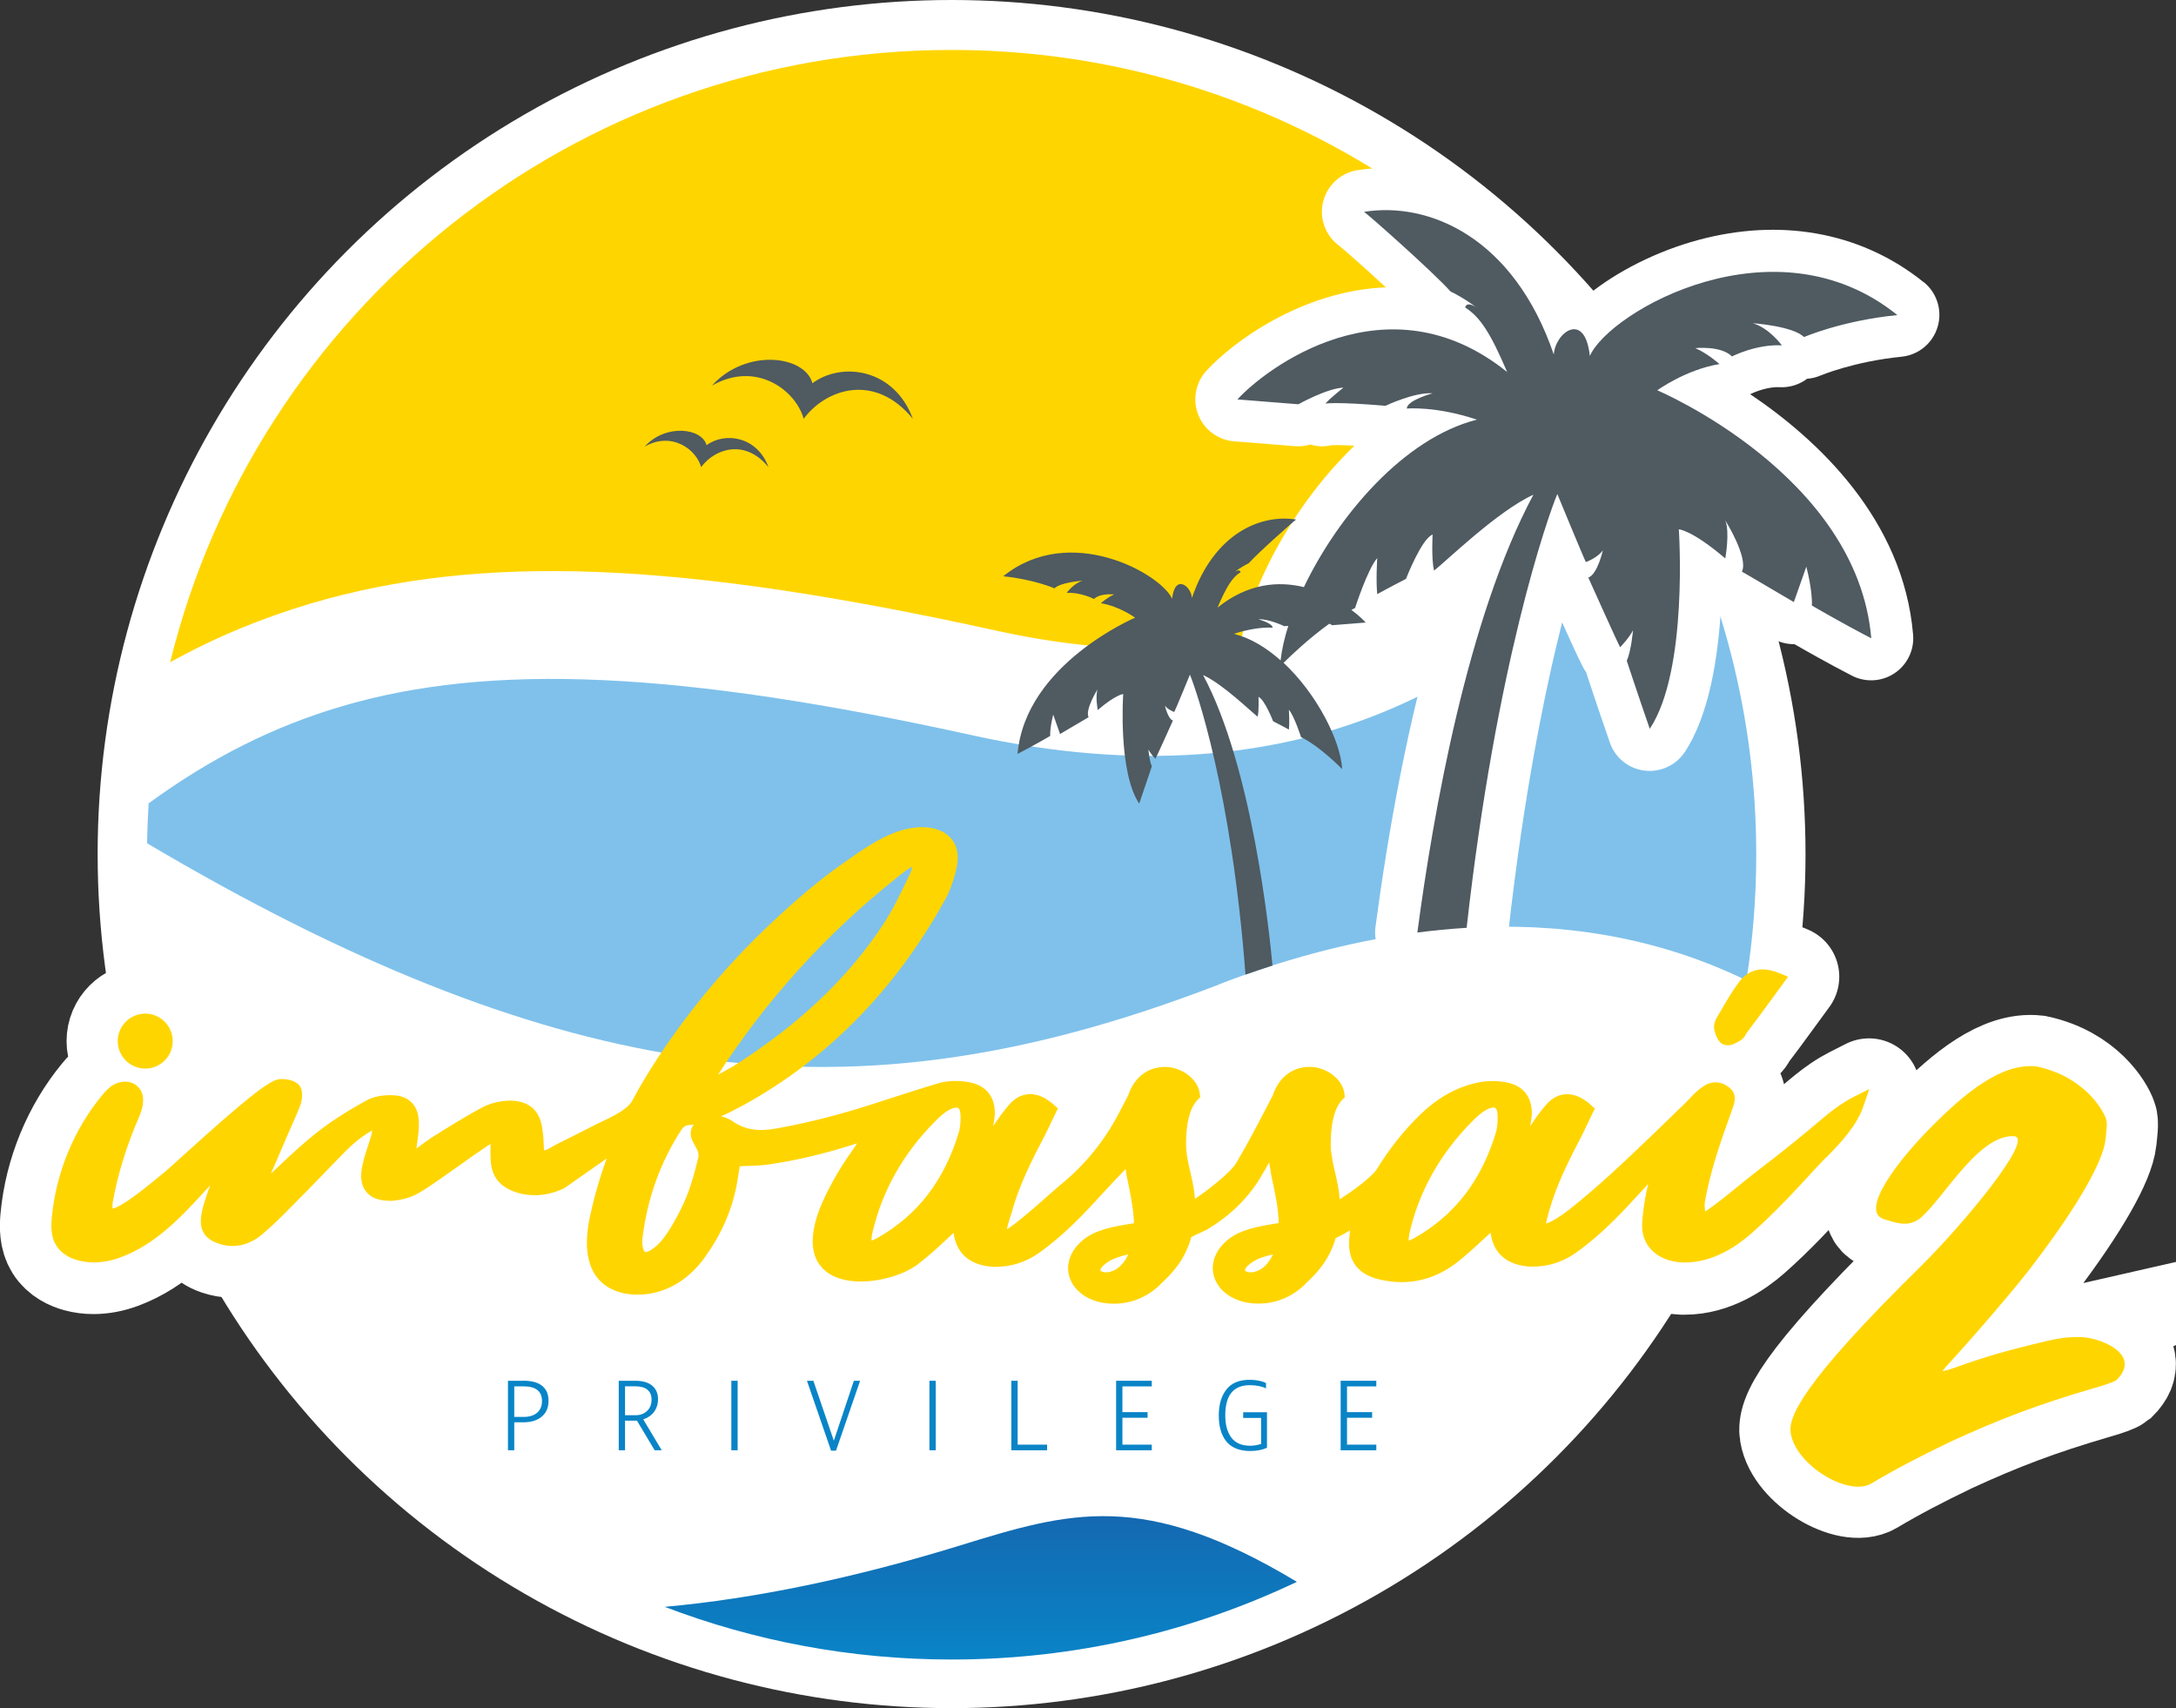
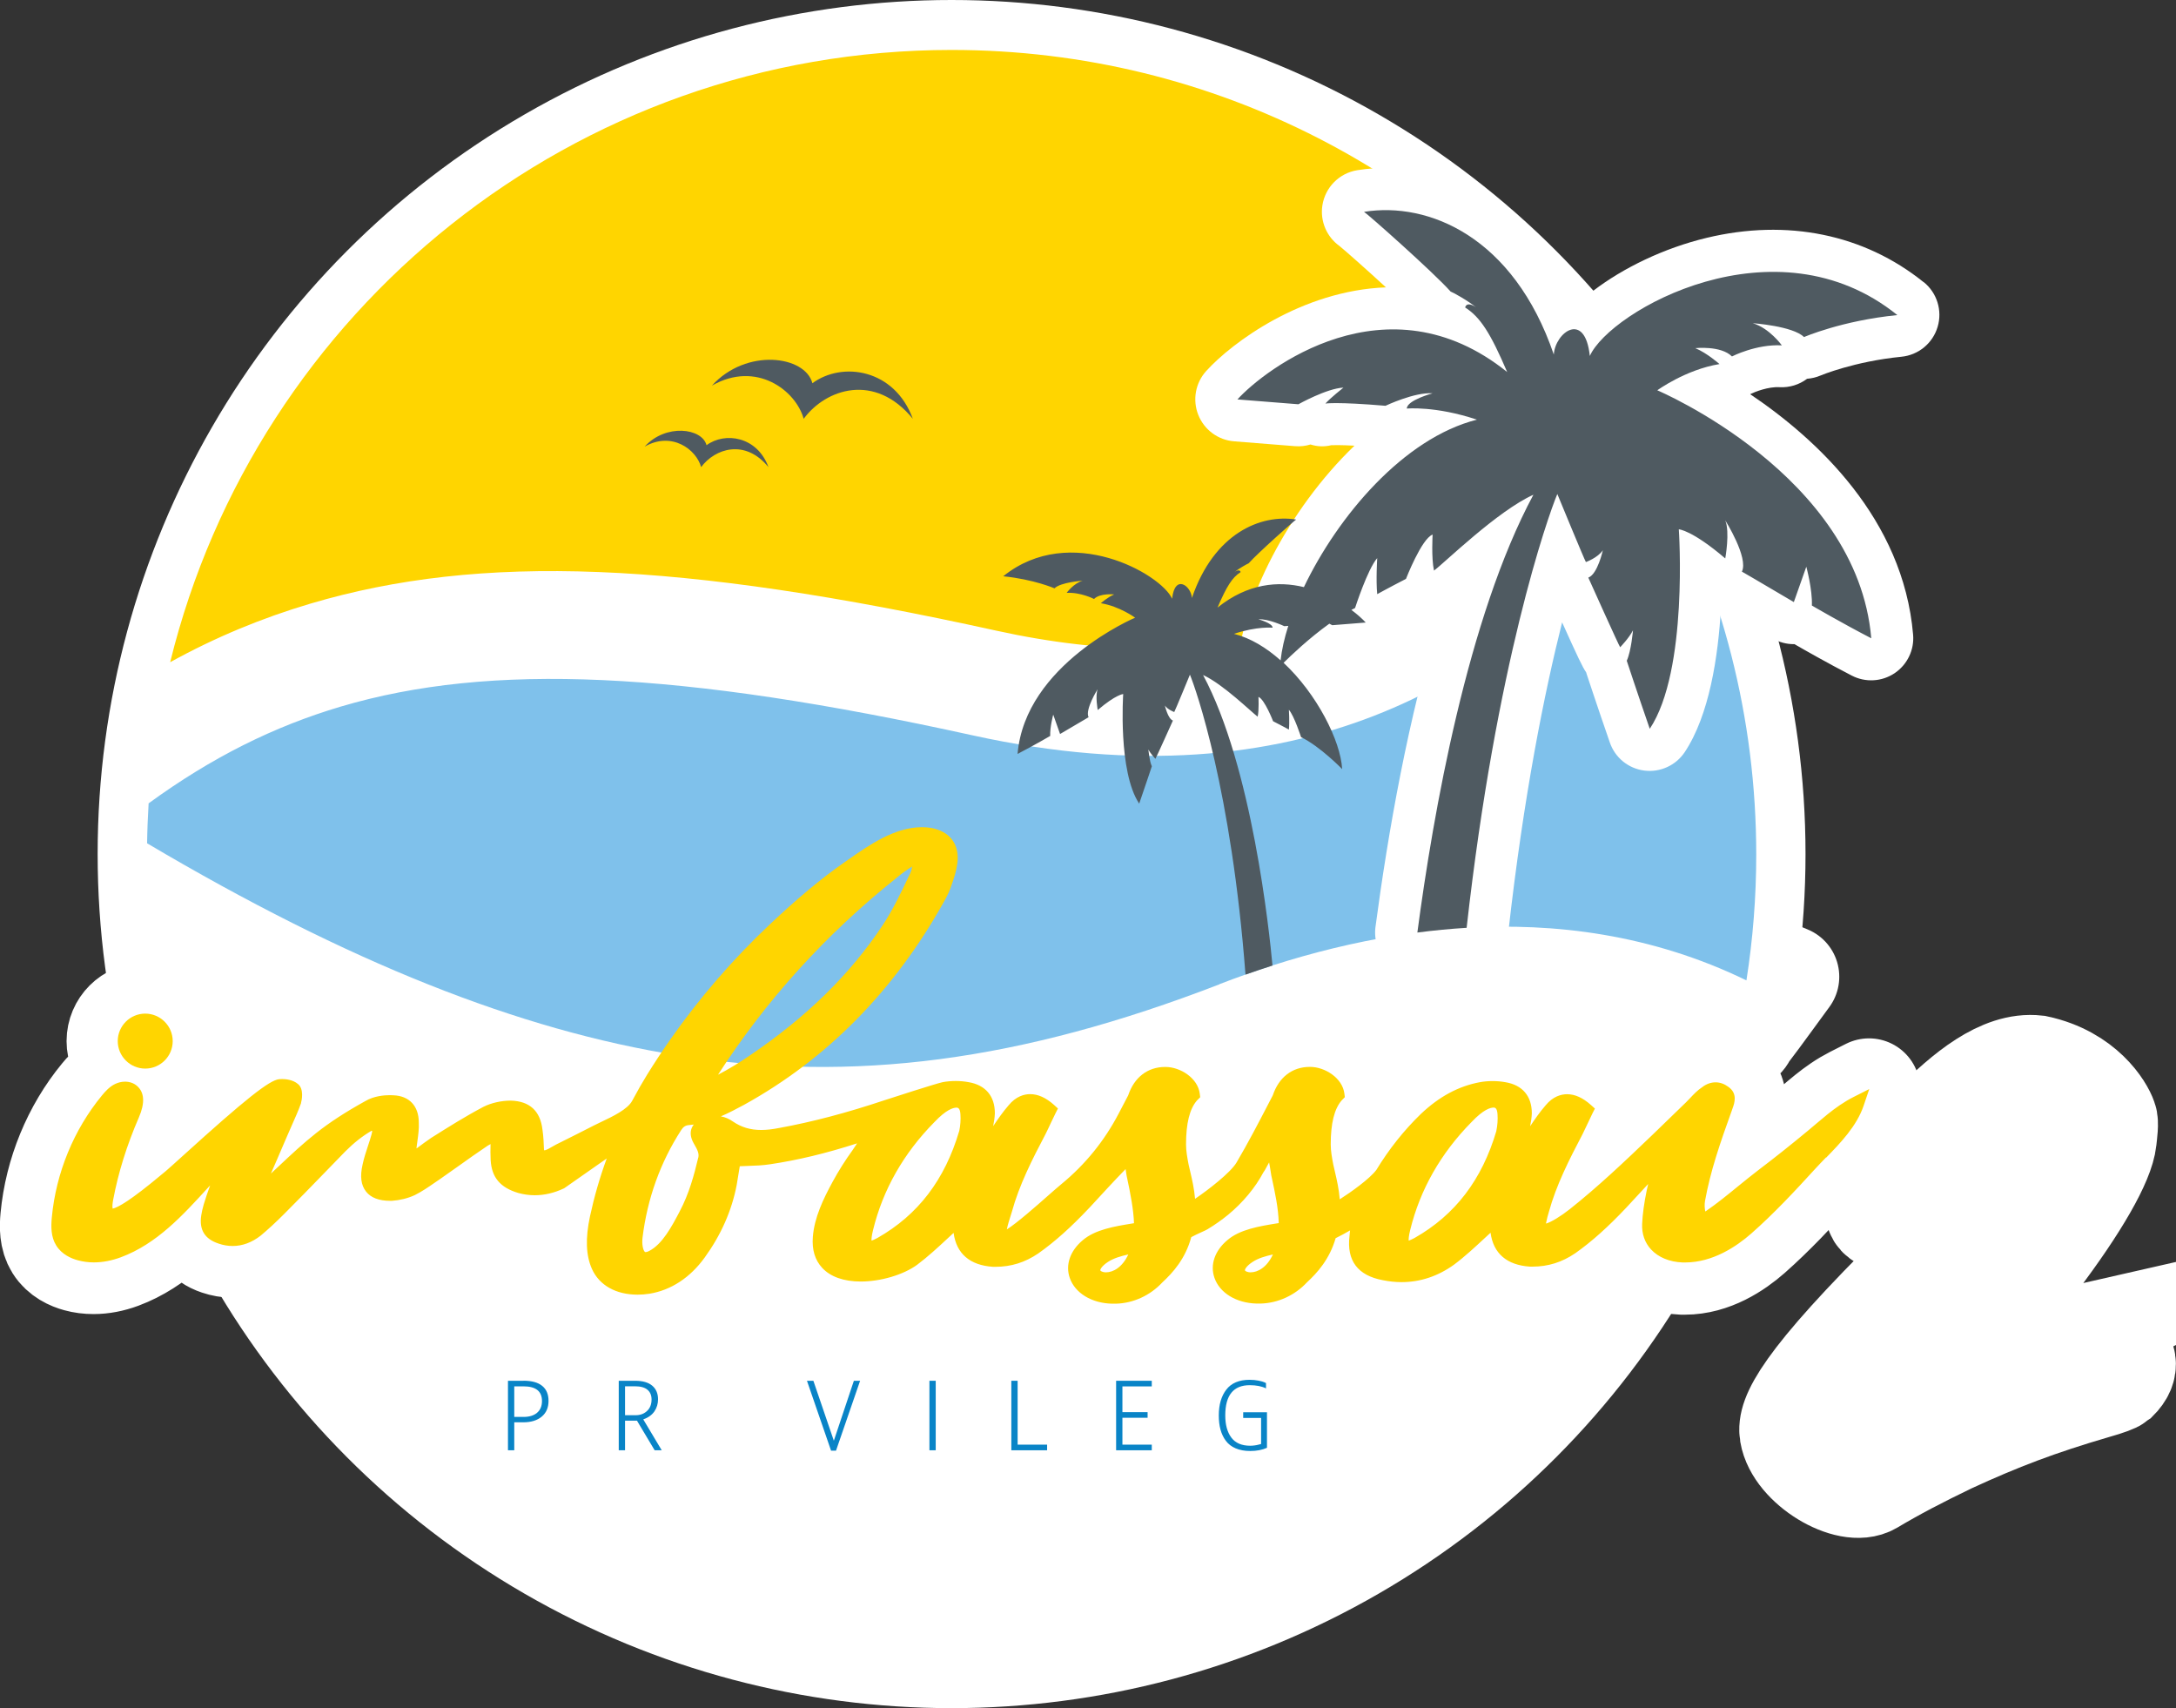
<svg xmlns="http://www.w3.org/2000/svg" id="Layer_2" viewBox="0 0 359.45 282.13">
  <rect x="0" y="0" width="359.45" height="282.13" fill="#333333" stroke="none" />
  <defs>
    <style>.cls-1,.cls-2,.cls-3{fill:#fff;}.cls-4{fill:#ffd500;}.cls-5{fill:#0984c7;}.cls-6{fill:#7fc1eb;}.cls-7{fill:url(#Gradiente_sem_nome_44);}.cls-2{stroke-miterlimit:10;}.cls-2,.cls-3{stroke:#fff;stroke-width:16.91px;}.cls-3{stroke-linecap:round;stroke-linejoin:round;}.cls-8{fill:#4f5a61;fill-rule:evenodd;}</style>
    <linearGradient id="Gradiente_sem_nome_44" x1="162.02" y1="274.1" x2="162.02" y2="250.41" gradientUnits="userSpaceOnUse">
      <stop offset="0" stop-color="#0984c7" />
      <stop offset="1" stop-color="#1469b1" />
    </linearGradient>
  </defs>
  <g id="Layer_1-2">
    <g>
      <path class="cls-3" d="M207.51,215.38c-3.36-.09-6.08-1.76-6.95-4.25-.75-2.15,.05-4.47,2.14-6.23,2.05-1.77,5.26-2.29,8.1-2.75,.13-.02,.25-.04,.38-.06-.06-2.48-.61-5.01-1.14-7.46l-.09-.4c-.05-.28-.09-.53-.12-.77-.04-.23-.07-.46-.11-.68-.05-.23-.09-.47-.13-.71-.2,.37-.41,.73-.6,1.09-.07,.15-.18,.32-.29,.47l-.05,.07c-1.33,2.52-3.4,5.01-5.84,7.02-1.03,.85-2.17,1.65-3.4,2.39-.18,.11-.47,.24-.99,.48-.44,.2-1.28,.58-1.69,.82-.97,3.59-3.05,5.88-4.78,7.48-2,2.15-4.78,3.43-7.64,3.51h-.7c-3.36-.09-6.08-1.76-6.95-4.25-.75-2.15,.05-4.47,2.14-6.23,2.05-1.77,5.26-2.29,8.1-2.75,.12-.02,.25-.04,.37-.06-.07-2.13-.54-4.72-1.22-7.86-.05-.28-.09-.53-.12-.78-.02-.1-.03-.2-.05-.3-2.02,2.08-4.01,4.25-5.95,6.36l-.06,.06c-3.02,3.2-5.69,5.58-8.41,7.51-2.2,1.49-4.5,2.21-7.07,2.21-.14,0-.27,0-.41,0-3.83-.25-6.05-2.18-6.51-5.6-.03,.03-.9,.83-.9,.83-1.64,1.52-3.34,3.1-5.14,4.45-2.29,1.65-6.02,2.75-9.3,2.75-2.8,0-5-.79-6.38-2.27-1.18-1.28-1.7-3-1.53-5.1,.25-3.2,1.72-6.26,3.26-9.09,.99-1.81,2.09-3.56,3.27-5.19,.16-.22,.36-.53,.59-.88,.06-.1,.13-.19,.19-.29-5.15,1.66-9.79,2.77-14.34,3.45-1.27,.2-2.54,.24-3.78,.28-.42,.01-.84,.03-1.26,.05l-.51,3.1c-.82,4.24-2.59,8.26-5.28,11.97-2.41,3.34-5.58,5.41-9.15,5.99-.66,.1-1.3,.15-1.94,.15-3.58,0-6.33-1.55-7.54-4.25-.99-2.21-1.1-5.03-.33-8.65,.68-3.21,1.61-6.42,2.77-9.59l-7.03,4.92-.09,.04c-1.58,.74-3.19,1.11-4.77,1.11-.92,0-1.84-.13-2.74-.38-2.97-.9-4.37-2.57-4.54-5.41-.05-.9-.04-1.76-.02-2.66-.17,.08-.33,.17-.48,.27-1.61,1.07-3.23,2.23-4.8,3.35-1.01,.72-2.03,1.44-3.05,2.15-.34,.23-.66,.45-.98,.67-1,.69-2.03,1.4-3.21,1.99-1.14,.52-2.46,.85-3.77,.93h-.3c-1.83,0-3.17-.5-3.97-1.51-.84-1.06-1.03-2.53-.57-4.5,.23-1.04,.56-2.06,.88-3.04,.22-.67,.43-1.3,.6-1.93,.04-.14,.07-.31,.1-.48,0-.03,0-.05-.02-.07-.02-.03-.05-.04-.07-.04-1.55,.91-2.93,2-4.36,3.43-1.13,1.15-2.26,2.32-3.38,3.48-2.18,2.25-4.44,4.57-6.69,6.82-1.43,1.43-2.67,2.57-3.9,3.6-1.46,1.15-3.01,1.71-4.63,1.71-.77,0-1.56-.14-2.33-.4-2.29-.76-3.23-2.3-2.85-4.69,.07-.47,.2-1.07,.4-1.76,.32-1.05,.67-2.1,1.06-3.16-.11,.12-.22,.25-.34,.37-4.17,4.57-8.48,9.3-14.4,11.5-1.51,.56-3.02,.85-4.47,.85-.91,0-1.78-.11-2.61-.34-1.14-.31-2.69-.99-3.6-2.45-.89-1.43-.87-3.16-.73-4.65,.69-7.34,3.63-14.49,8.27-20.12,.57-.69,1.25-1.46,2.21-1.92,.5-.24,1.06-.37,1.61-.37,.76,0,1.45,.24,1.98,.7,1.24,1.07,1.34,2.83,.3,5.23-1.98,4.56-3.4,9.12-4.23,13.55-.1,.52-.18,1.08-.09,1.49,.88-.18,3.01-1.39,8.12-5.66l.62-.51c.46-.38,1.55-1.37,2.94-2.63,10.21-9.24,14.2-12.41,15.83-12.58,.16-.02,.32-.02,.49-.02,.5,0,1.75,.08,2.61,.82,1.03,.82,.62,2.73,.53,3.1v.06s-.03,.06-.03,.06c-.43,1.21-.96,2.37-1.46,3.5-.29,.64-.57,1.28-.84,1.92-.55,1.33-1.13,2.64-1.7,3.95-.32,.73-.64,1.46-.96,2.2,.52-.48,1.03-.96,1.54-1.44,1.87-1.76,3.81-3.58,5.9-5.22,2.28-1.81,4.88-3.5,8.17-5.32,1.4-.84,3.14-.97,4.05-.97,.19,0,.37,0,.56,.02,2.63,.09,4.21,1.77,4.21,4.49,.06,1.01-.09,2.07-.23,3.09-.05,.35-.1,.69-.14,1.04,0,.04,0,.09,0,.16,.85-.64,1.61-1.19,2.41-1.74,2.8-1.77,5.67-3.58,8.65-5.14,1.3-.65,2.94-1.02,4.52-1.02,3.11,.09,4.86,1.71,5.22,4.8,.17,1.13,.21,2.28,.25,3.3,0,.08,.07,.12,.09,.12,.41-.1,.8-.33,1.22-.58,.24-.14,.47-.27,.7-.39l.64-.32c1.84-.92,3.7-1.85,5.53-2.79,.4-.21,.85-.42,1.33-.65,1.82-.87,4.31-2.05,5.06-3.46,.86-1.61,1.66-3.03,2.47-4.32,1.21-1.95,2.49-3.88,3.79-5.75,4.81-6.88,10.35-13.29,16.47-19.06,4.56-4.31,8.48-7.57,12.33-10.26l.55-.38c3.44-2.42,7.72-5.42,12.26-5.42,.49,0,.98,.04,1.45,.11,3.21,.55,4.84,2.78,4.38,5.98-.17,1.2-.52,2.27-.87,3.25-.29,.95-.75,1.97-1.34,2.99-8.18,14.66-19.29,25.95-33.02,33.53-1.3,.7-2.55,1.36-3.82,1.9,.72,.14,1.4,.43,2.02,.87,1.38,.93,2.87,1.38,4.65,1.38,.87,0,1.83-.11,2.96-.33,5.44-1,11.14-2.5,17.42-4.59,1.08-.36,8.66-2.8,9.6-2.98,.7-.12,1.43-.19,2.16-.19s1.45,.06,2.1,.19c2.8,.47,4.35,2.29,4.35,5.14-.04,.74-.15,1.45-.28,2.13,.79-1.18,1.61-2.36,2.53-3.42,1.26-1.54,2.64-1.87,3.58-1.87,1.29,0,2.61,.59,3.92,1.76l.67,.61-.41,.81c-.25,.49-.49,1.02-.75,1.56-.28,.59-.56,1.21-.87,1.82-2.26,4.29-4.38,8.49-5.58,12.87-.07,.24-.15,.48-.23,.74-.16,.5-.47,1.47-.6,2.17,1.64-1.02,4.97-3.96,6.72-5.5,.93-.82,1.73-1.52,2.3-1.99,3.92-3.22,7.09-7.13,9.44-11.62l1.58-3.02c1-2.99,3.22-4.7,6.1-4.7h.07c2.43,0,5.35,1.82,5.66,4.43l.07,.57-.53,.53c-1.22,1.41-1.81,3.79-1.81,7.27,0,1.07,.2,2.16,.42,3.31,.08,.37,.17,.77,.27,1.17,.31,1.36,.66,2.84,.8,4.5,2.14-1.45,5.86-4.31,6.84-5.98l.03-.05c1.87-3.17,3.64-6.58,5.2-9.58l.77-1.48c1-2.99,3.22-4.7,6.1-4.7h.07c2.43,0,5.35,1.82,5.66,4.43l.07,.57-.52,.53c-1.22,1.41-1.81,3.79-1.81,7.28,0,1.07,.2,2.16,.42,3.31,.08,.37,.17,.77,.27,1.18,.32,1.37,.67,2.88,.8,4.57,1.87-1.18,4.96-3.4,6.05-4.86,2.08-3.43,4.56-6.54,7.35-9.24,3.04-2.87,6.22-4.58,9.72-5.24,.7-.12,1.42-.19,2.16-.19s1.45,.06,2.1,.19c2.8,.47,4.35,2.29,4.35,5.14-.04,.74-.15,1.45-.28,2.13,.79-1.18,1.61-2.36,2.53-3.42,1.26-1.54,2.64-1.87,3.58-1.87,1.29,0,2.61,.59,3.92,1.77l.67,.6-.41,.81c-.24,.49-.48,1-.73,1.54-.28,.6-.57,1.22-.88,1.84-2.26,4.29-4.38,8.49-5.58,12.87-.17,.58-.34,1.16-.45,1.76-.01,.07-.02,.13-.03,.18,.85-.24,2.45-1.21,3.95-2.4,4.67-3.71,8.98-7.78,13.72-12.34,1.3-1.25,2.59-2.5,3.87-3.75l1.58-1.53c.22-.21,.44-.45,.67-.69,.59-.63,1.26-1.34,2.04-1.84,.64-.5,1.42-.78,2.18-.78s1.44,.24,2.06,.71c1.65,1.09,1.05,2.75,.76,3.56-.03,.1-.07,.19-.1,.29-1.99,5.51-3.58,10.1-4.46,15.02-.11,.59-.06,1.35,.05,1.75,.02-.01,.05-.03,.08-.05,1.81-1.24,3.56-2.67,5.25-4.05,1.14-.93,2.32-1.9,3.53-2.81,2.6-1.97,5.28-4.11,8.21-6.53,.42-.34,.82-.69,1.23-1.04,1.24-1.05,2.51-2.13,3.9-3.07,.78-.53,1.53-.97,2.29-1.36l2.59-1.31-.93,2.75c-1.14,3.38-3.83,6.15-6.21,8.6-.61,.63-1.2,1.24-1.76,1.85-3.45,3.77-6.86,7.43-10.62,10.75-2.48,2.18-6.39,4.78-10.92,4.78-.14,0-.28,0-.43,0-2.15-.08-4-.84-5.21-2.15-1.03-1.11-1.54-2.57-1.47-4.21,.07-1.61,.31-3.43,.76-5.56,.07-.35,.15-.69,.24-1.04-1.26,1.35-2.49,2.68-3.63,3.92-3.03,3.21-5.7,5.6-8.42,7.52-2.2,1.49-4.5,2.21-7.07,2.21-.14,0-.27,0-.41,0-3.83-.25-6.06-2.18-6.51-5.6-.03,.03-.06,.06-.09,.08l-.82,.76c-1.64,1.52-3.33,3.09-5.13,4.44-2.66,1.92-5.57,2.88-8.67,2.88-1.01,0-2.05-.11-3.09-.32-4.14-.78-6-3.24-5.5-7.3,.02-.31,.05-.62,.09-.92-.75,.44-1.54,.87-2.38,1.28-.99,3.48-3.03,5.71-4.73,7.29-2,2.15-4.78,3.43-7.64,3.51h-.02s-.68,0-.68,0Zm2.77-8.2c-1.25,.28-2.41,.61-3.37,1.24-1.06,.7-1.29,1.27-1.25,1.39,.03,.09,.34,.32,.95,.32,1.17,0,2.69-.81,3.68-2.95Zm-23.89,0c-1.25,.28-2.41,.61-3.37,1.24-1.06,.7-1.29,1.27-1.25,1.39,.03,.09,.34,.32,.95,.32,1.17,0,2.69-.81,3.68-2.95Zm-71.79-21.46c-.26,.04-.52,.07-.78,.09-.59,.04-.95,.28-1.31,.85-3.44,5.33-5.58,11.3-6.37,17.74-.13,1.1,.08,2.01,.35,2.32,.06,.07,.09,.07,.15,.07,.09,0,.28-.03,.62-.2,2.18-1.13,3.71-4.04,4.94-6.37l.09-.18c1.53-2.89,2.37-5.96,3.05-8.85,.17-.71-.14-1.29-.69-2.25l-.07-.12c-.52-.93-.62-1.77-.33-2.51,.09-.21,.2-.41,.34-.59Zm43.39-2.79c-.51,0-1.67,.31-3.62,2.37-5.11,5.18-8.51,11.18-10.15,17.84-.23,.95-.26,1.48-.25,1.76,.26-.09,.59-.25,.74-.33,.09-.05,.17-.09,.24-.12,6.7-3.8,11.12-9.59,13.51-17.69,.19-.9,.25-1.86,.19-2.79-.07-.96-.4-1.02-.56-1.05,0,0-.06,0-.1,0Zm88.73,0c-.51,0-1.67,.31-3.62,2.37-5.11,5.18-8.52,11.18-10.15,17.85-.23,.95-.26,1.48-.25,1.76,.26-.09,.59-.25,.74-.33,.09-.05,.17-.09,.24-.12,6.7-3.8,11.12-9.59,13.51-17.69,.19-.9,.25-1.86,.19-2.79-.07-.96-.4-1.02-.56-1.05,0,0,0,0,0,0-.02,0-.05,0-.09,0Zm-96.07-39.82c-.91,.57-1.74,1.18-2.51,1.84-11.66,9.27-21.58,20.21-29.53,32.54,1.71-.89,3.42-1.92,5.15-3.11,9.46-6.39,16.69-13.47,22.1-21.66,1.64-2.5,2.97-5.3,4.25-8.01,.34-.63,.51-1.15,.53-1.6ZM23.99,176.49c-2.51,0-4.54-2.04-4.54-4.54s2.04-4.54,4.54-4.54,4.54,2.04,4.54,4.54-2.04,4.54-4.54,4.54Zm261.43-3.85c-.26,0-.51-.05-.75-.15-.41-.16-1.04-.6-1.49-2.42-.17-.82,.18-1.62,.5-2.15l.6-1.02c.95-1.62,1.94-3.3,3.07-4.82,1.05-1.32,2.33-1.97,3.83-1.97,.85,0,1.77,.21,2.79,.63l1.4,.58-2.88,3.94c-1.42,1.97-2.81,3.82-3.99,5.37h0c-.17,.35-.45,.93-1.07,1.24l-.13,.08c-.49,.29-1.15,.69-1.88,.69Z" />
      <circle class="cls-1" cx="157.19" cy="141.06" r="141.06" />
      <g>
        <path class="cls-5" d="M86.46,228.05h-2.55v11.48h1.04v-4.62h1.51c1.26,0,2.27-.31,3.02-.93,.75-.62,1.13-1.49,1.13-2.6s-.35-1.92-1.05-2.49c-.7-.57-1.73-.85-3.1-.85Zm2.26,5.29c-.55,.45-1.28,.68-2.21,.68h-1.56v-5.05h1.52c2.04,0,3.06,.81,3.06,2.42,0,.84-.27,1.49-.82,1.95Z" />
        <path class="cls-5" d="M108.1,233.11c.4-.59,.6-1.26,.6-2,0-.96-.32-1.71-.96-2.25-.64-.54-1.58-.81-2.82-.81h-2.71v11.48h1.04v-4.89h1.97l2.92,4.89h1.17l-3.05-5.1c.82-.29,1.43-.73,1.84-1.32Zm-3.12,.63h-1.73v-4.78h1.62c.94,0,1.64,.19,2.09,.58,.45,.38,.67,.92,.67,1.6,0,.8-.25,1.44-.75,1.9-.5,.47-1.13,.7-1.89,.7Z" />
-         <rect class="cls-5" x="120.81" y="228.05" width="1.04" height="11.48" />
        <polygon class="cls-5" points="137.74 237.95 134.36 228.05 133.3 228.05 137.28 239.59 138.1 239.59 142.08 228.05 141.05 228.05 137.74 237.95" />
        <rect class="cls-5" x="153.53" y="228.05" width="1.04" height="11.48" />
        <polygon class="cls-5" points="168.1 228.05 167.06 228.05 167.06 239.53 172.97 239.53 172.97 238.6 168.1 238.6 168.1 228.05" />
        <polygon class="cls-5" points="184.37 239.53 190.26 239.53 190.26 238.6 185.41 238.6 185.41 234.16 189.57 234.16 189.57 233.23 185.41 233.23 185.41 228.98 190.26 228.98 190.26 228.05 184.37 228.05 184.37 239.53" />
        <path class="cls-5" d="M205.37,234.19h2.95v4.3s-.14,.03-.38,.1-.48,.11-.71,.14c-.23,.03-.47,.05-.71,.05-1.41,0-2.45-.45-3.12-1.35-.67-.9-1-2.12-1-3.66,0-3.33,1.35-4.99,4.04-4.99,1.09,0,1.99,.18,2.69,.53v-.88l-.27-.13c-.18-.09-.5-.17-.95-.27-.46-.09-.95-.14-1.5-.14-1.72,0-3,.54-3.83,1.61-.83,1.07-1.25,2.5-1.25,4.27,0,.87,.09,1.65,.28,2.34,.19,.7,.48,1.31,.88,1.85,.4,.54,.94,.96,1.62,1.25,.68,.29,1.48,.44,2.41,.44,1.07,0,1.99-.18,2.77-.53v-5.87h-3.93v.91Z" />
-         <polygon class="cls-5" points="227.35 228.98 227.35 228.05 221.46 228.05 221.46 239.53 227.35 239.53 227.35 238.6 222.51 238.6 222.51 234.16 226.66 234.16 226.66 233.23 222.51 233.23 222.51 228.98 227.35 228.98" />
      </g>
      <path class="cls-4" d="M164.53,104.15c-52.27-11.51-85.08-12.8-113.27-4.45-8.02,2.38-15.66,5.54-23.15,9.67C42.36,51.32,94.75,8.25,157.2,8.25c43.63,0,82.34,21.02,106.58,53.48-3.11,5.68-7.1,11.8-12.12,17.63-21.14,24.53-50.45,32.87-87.13,24.79Z" />
      <path class="cls-6" d="M201.44,162.57c-32.89,12.7-60.43,16.33-89.29,11.76-26.39-4.17-54.69-15.43-87.85-35.05,.03-2.21,.12-4.42,.25-6.6,10.43-7.6,20.72-12.71,31.74-15.98,24.74-7.33,55.97-5.91,104.42,4.76,54.58,12.02,87.13-10.27,104.83-31.08,3.35-3.94,6.29-7.97,8.87-11.93,10.02,18.68,15.7,40.03,15.7,62.71,0,7.06-.56,14-1.62,20.76-31.12-15.13-64.31-8.15-87.06,.63Z" />
-       <path class="cls-7" d="M158.57,255.26c-17.51,5.39-33.81,8.77-48.76,10.13,14.72,5.62,30.69,8.7,47.38,8.7,20.42,0,39.76-4.61,57.04-12.83-25.42-15.29-37.53-11.58-55.67-6Z" />
      <path class="cls-1" d="M317.78,46.62c-9.83-7.93-22.57-10.54-35.89-7.33-7,1.68-13.77,4.95-18.71,8.74-1.51-.58-2.82-.63-3.36-.61-.16,0-.32,.01-.47,.02-3.4-6.14-7.83-11.05-13.08-14.45-6.72-4.35-14.56-6.09-22.06-4.88-2.98,.48-5.31,2.83-5.77,5.82-.4,2.62,.73,5.21,2.84,6.71,.96,.78,4.45,3.86,7.66,6.82-13.88,.53-25.42,9.11-29.69,13.82-1.78,1.96-2.29,4.77-1.31,7.24s3.27,4.16,5.92,4.37c0,0,4.35,.34,10.06,.8,.87,.07,1.74-.03,2.56-.28,1.07,.35,2.25,.41,3.44,.12,.41-.02,1.53-.04,3.82,.08-11.06,10.63-18.66,26.01-19.22,36.03-.16,2.9,1.5,5.59,4.16,6.75,2.66,1.16,5.76,.55,7.78-1.53,1.62-1.67,6.63-6.38,10.37-8.18,.91-.43,1.69-1.05,2.33-1.81,.59-.15,1.16-.37,1.7-.67,.02-.01,2-1.11,4.53-2.4,.35-.18,.69-.39,1.01-.63,.53,.04,1.07,0,1.59-.08-5.37,17.26-8.73,36.61-10.78,52.01-.28,2.14,.44,4.3,1.97,5.83,1.31,1.32,3.09,2.04,4.92,2.04,.3,0,.6-.02,.9-.06,2.57-.34,5.15-.58,7.65-.73,3.38-.2,6.12-2.81,6.5-6.17,2.54-22.67,5.99-39.68,8.89-51.22,2.59,5.73,3.38,7.42,3.97,8.25,.03,.09,.05,.18,.08,.27,.02,.05,1.78,5.41,3.84,11.34,.86,2.5,3.07,4.29,5.69,4.62,2.61,.33,5.2-.84,6.67-3.04,4.07-6.11,5.53-15.79,5.99-23.79,.17,.09,2.58,1.48,8.48,4.98,1.12,.66,2.38,.99,3.66,.97,1.51,.87,5.39,3.09,9.48,5.2,2.25,1.16,4.95,1.01,7.06-.4,2.1-1.41,3.28-3.85,3.06-6.37-1.63-19.17-15.95-32.34-26.91-39.71,.04-.02,.08-.04,.11-.06,.64-.32,2.87-1.21,4.73-1.1,1.66,.09,3.27-.42,4.56-1.39,.75-.06,1.5-.23,2.22-.54,.05-.02,5.53-2.32,13.37-3.1,2.81-.28,5.17-2.23,5.97-4.93,.81-2.7-.1-5.63-2.3-7.4Z" />
      <path class="cls-2" d="M343.19,220.82c-.35,.08-1.58-.17-5.23,.7-6.69,1.58-10.36,2.67-14.76,4.27-1.19,.44-2.25,.68-2.25,.68-.11-.01,.15-.33,.41-.64,4.14-4.48,12.23-13.81,14.92-17.53,7.06-9.32,11.15-16.55,11.52-20.06,.12-1.13,.37-2.85,.09-3.45-.52-1.54-3.63-6.97-11.44-8.65-5.87-.66-11.92,4.51-17.11,9.67-6.15,6.13-12.18,14.3-8.1,15.56,1.79,.52,4.1,1.54,6.22-.39,3.92-3.58,9.41-13.5,15.17-13.33,3.72,.12-8.46,14.72-15.34,21.49-19.94,19.62-21.91,25-21.48,27.59,.89,5.35,9.59,10.5,13.31,8.29,3.91-2.33,7.91-4.42,12.98-6.86,8.06-3.72,14.63-6.22,23.84-8.91,2.36-.66,3.44-1.12,3.69-1.32,4.41-4.36-3.12-7.27-6.46-7.1Z" />
      <g>
        <path class="cls-8" d="M273.74,64.48s4.69-3.43,10.3-4.35c0,0-2.06-1.83-4-2.63,0,0,4.23-.46,6.06,1.37,0,0,4-2.06,8.24-1.83,0,0-2.06-2.86-4.81-3.66,0,0,6.64,.46,8.47,2.29,0,0,6.26-2.72,15.42-3.63-20.14-16.25-47.48-.69-50.8,6.75-.8-7.55-5.72-3.89-5.95-.23-6.64-19.45-20.71-25.29-31.35-23.57,.46,.23,11.44,9.95,14.3,13.16,.34,.11,2.86,1.49,4.23,2.63,0,0-1.49-1.14-1.83,0,2.52,1.6,4.2,4.26,6.95,10.67-19.91-16.02-40.1-.4-44.56,4.52,0,0,4.35,.34,10.07,.8,0,0,4.69-2.63,7.44-2.75,0,0-2.17,1.72-2.98,2.63,0,0,1.92-.31,9.93,.37,0,0,4.81-2.29,7.78-2.06,0,0-4.26,1.14-4.26,2.52,0,0,4.72-.46,11.58,1.83-12.14,3.07-23,15.99-28.58,27.66-4.23-1.03-9.26-.64-14.27,3.38,1.51-3.52,2.43-4.98,3.82-5.86-.19-.63-1.01,0-1.01,0,.75-.63,2.14-1.38,2.33-1.45,1.57-1.76,7.6-7.1,7.85-7.23-5.84-.94-13.57,2.26-17.22,12.95-.13-2.01-2.83-4.02-3.27,.13-1.82-4.08-16.84-12.63-27.9-3.71,5.03,.5,8.47,1.99,8.47,1.99,1.01-1.01,4.65-1.26,4.65-1.26-1.51,.44-2.64,2.01-2.64,2.01,2.33-.13,4.52,1.01,4.52,1.01,1.01-1.01,3.33-.75,3.33-.75-1.07,.44-2.2,1.45-2.2,1.45,3.08,.5,5.66,2.39,5.66,2.39,0,0-18.16,7.67-19.42,22.5,2.76-1.43,5.39-2.97,5.39-2.97-.06-1.45,.5-3.52,.5-3.52,.31,.88,1.13,3.2,1.13,3.2,3.39-2.01,4.71-2.77,4.71-2.77-.63-1.26,1.51-4.65,1.51-4.65-.44,1.07,0,3.46,0,3.46,3.02-2.58,4.21-2.64,4.21-2.64,0,0-.88,12.82,2.64,18.1,1.13-3.27,2.09-6.17,2.09-6.17-.41-.88-.57-2.77-.57-2.77,.35,.69,1.16,1.54,1.16,1.54,.09-.09,2.89-6.32,2.89-6.32-.85-.31-1.32-2.48-1.32-2.48,.47,.69,1.54,1.07,1.54,1.07,.13-.19,2.59-6.17,2.59-6.17,.99,2.36,6.86,19.1,9.18,49.54,1.45-.51,2.94-1.01,4.46-1.5-.52-5.63-3.38-32.93-11.47-47.98,3.27,1.48,8.01,6.13,9.02,6.88,.25-1.13,.13-3.27,.13-3.27,1.01,.38,2.42,4.02,2.42,4.02,1.48,.75,2.61,1.38,2.61,1.38,.13-1.26,0-3.27,0-3.27,.88,1.01,2.01,4.52,2.01,4.52,3.14,1.51,6.79,5.28,6.79,5.28-.26-4.69-4.18-12.43-9.68-17.56,1.2-1.19,4.21-4.06,7.56-6.46,.29,.15,.48,.25,.48,.25,3.14-.25,5.53-.44,5.53-.44-.48-.53-1.29-1.28-2.37-2.09,.2-.11,.41-.22,.61-.31,0,0,2.06-6.41,3.66-8.24,0,0-.23,3.66,0,5.95,0,0,2.06-1.14,4.75-2.52,0,0,2.57-6.64,4.4-7.32,0,0-.23,3.89,.23,5.95,1.83-1.37,10.47-9.84,16.42-12.53-10.87,20.23-16.56,52.62-19.17,72.31,2.67-.35,5.39-.61,8.14-.78,4.89-43.7,13.39-67.86,14.98-71.65,0,0,4.49,10.9,4.72,11.24,0,0,1.95-.69,2.8-1.95,0,0-.86,3.95-2.4,4.52,0,0,5.09,11.33,5.26,11.5,0,0,1.49-1.54,2.12-2.8,0,0-.29,3.43-1.03,5.03,0,0,1.74,5.29,3.8,11.24,6.41-9.61,4.8-32.95,4.8-32.95,0,0,2.17,.11,7.67,4.81,0,0,.8-4.35,0-6.29,0,0,3.89,6.18,2.75,8.47,0,0,2.4,1.37,8.58,5.03,0,0,1.49-4.23,2.06-5.84,0,0,1.03,3.78,.92,6.41,0,0,4.78,2.8,9.81,5.41-2.29-27-35.35-40.96-35.35-40.96Zm-69.88,40.2c3.77-1.26,6.36-1.01,6.36-1.01,0-.75-2.34-1.38-2.34-1.38,1.63-.13,4.27,1.13,4.27,1.13,.23-.02,.45-.04,.66-.05-.65,2.04-1.08,3.96-1.27,5.7-2.35-2.09-4.96-3.69-7.69-4.38Z" />
        <path class="cls-8" d="M134.2,63.3c-1.18-4.57-10.91-5.88-16.6,.39,7.32-4.18,13.85,.77,15.16,5.48,3.66-4.96,11.76-7.67,18.03,0-3.01-8.23-11.63-9.53-16.6-5.87Z" />
        <path class="cls-8" d="M116.71,73.53c-.72-2.82-6.73-3.62-10.23,.24,4.51-2.58,8.54,.47,9.34,3.38,2.26-3.06,7.25-4.73,11.12,0-1.85-5.07-7.17-5.87-10.23-3.62Z" />
      </g>
      <g>
-         <path class="cls-4" d="M343.19,220.82c-.35,.08-1.58-.17-5.23,.7-6.69,1.58-10.36,2.67-14.76,4.27-1.19,.44-2.25,.68-2.25,.68-.11-.01,.15-.33,.41-.64,4.14-4.48,12.23-13.81,14.92-17.53,7.06-9.32,11.15-16.55,11.52-20.06,.12-1.13,.37-2.85,.09-3.45-.52-1.54-3.63-6.97-11.44-8.65-5.87-.66-11.92,4.51-17.11,9.67-6.15,6.13-12.18,14.3-8.1,15.56,1.79,.52,4.1,1.54,6.22-.39,3.92-3.58,9.41-13.5,15.17-13.33,3.72,.12-8.46,14.72-15.34,21.49-19.94,19.62-21.91,25-21.48,27.59,.89,5.35,9.59,10.5,13.31,8.29,3.91-2.33,7.91-4.42,12.98-6.86,8.06-3.72,14.63-6.22,23.84-8.91,2.36-.66,3.44-1.12,3.69-1.32,4.41-4.36-3.12-7.27-6.46-7.1Z" />
-         <path class="cls-4" d="M284.67,172.49c.23,.1,.48,.15,.75,.15,.73,0,1.4-.4,1.88-.69l.13-.08c.62-.31,.9-.89,1.07-1.24h0c1.18-1.56,2.57-3.4,3.99-5.37l2.88-3.94-1.4-.58c-1.03-.42-1.94-.63-2.79-.63-1.49,0-2.78,.65-3.83,1.97-1.13,1.51-2.12,3.19-3.07,4.82l-.6,1.02c-.32,.53-.67,1.33-.5,2.15,.45,1.82,1.08,2.26,1.49,2.42Z" />
        <path class="cls-4" d="M301.64,191.22c2.38-2.45,5.07-5.23,6.21-8.6l.93-2.75-2.59,1.31c-.76,.38-1.51,.83-2.29,1.36-1.39,.94-2.67,2.03-3.9,3.07-.41,.34-.82,.69-1.23,1.04-2.93,2.43-5.62,4.57-8.21,6.53-1.2,.91-2.38,1.88-3.53,2.81-1.69,1.38-3.44,2.81-5.25,4.05-.03,.02-.05,.04-.08,.05-.11-.4-.16-1.16-.05-1.75,.89-4.92,2.47-9.5,4.46-15.02,.03-.1,.07-.19,.1-.29,.29-.8,.89-2.46-.76-3.56-.62-.46-1.33-.71-2.06-.71-.77,0-1.54,.28-2.18,.78-.78,.5-1.45,1.21-2.04,1.84-.23,.24-.45,.48-.67,.69l-1.58,1.53c-1.29,1.25-2.58,2.51-3.87,3.75-4.75,4.56-9.05,8.63-13.72,12.34-1.5,1.19-3.1,2.16-3.95,2.4,0-.05,.02-.11,.03-.18,.11-.6,.28-1.18,.45-1.76,1.2-4.38,3.32-8.57,5.58-12.87,.31-.62,.6-1.24,.88-1.84,.25-.54,.49-1.05,.73-1.54l.41-.81-.67-.6c-1.31-1.17-2.62-1.77-3.92-1.77-.94,0-2.33,.33-3.58,1.87-.92,1.06-1.74,2.24-2.53,3.42,.14-.68,.25-1.39,.28-2.13,0-2.85-1.55-4.67-4.35-5.14-.66-.12-1.37-.19-2.1-.19s-1.46,.06-2.16,.19c-3.51,.66-6.69,2.37-9.72,5.24-2.8,2.71-5.27,5.82-7.35,9.24-1.09,1.46-4.19,3.68-6.05,4.86-.13-1.69-.48-3.2-.8-4.57-.1-.41-.19-.81-.27-1.18-.22-1.15-.42-2.24-.42-3.31,0-3.49,.59-5.87,1.81-7.28l.52-.53-.07-.57c-.31-2.61-3.24-4.43-5.66-4.43h-.07c-2.88,0-5.1,1.71-6.1,4.7l-.77,1.48c-1.56,3.01-3.33,6.41-5.2,9.58l-.03,.05c-.99,1.67-4.7,4.53-6.84,5.98-.14-1.66-.48-3.15-.8-4.5-.09-.41-.19-.81-.27-1.17-.22-1.15-.42-2.24-.42-3.31,0-3.49,.59-5.87,1.81-7.27l.53-.53-.07-.57c-.31-2.61-3.24-4.43-5.66-4.43h-.07c-2.88,0-5.1,1.71-6.1,4.7l-1.58,3.02c-2.35,4.49-5.52,8.4-9.44,11.62-.57,.47-1.37,1.17-2.3,1.99-1.74,1.54-5.08,4.48-6.72,5.5,.13-.7,.44-1.67,.6-2.17,.08-.26,.16-.5,.23-.74,1.2-4.38,3.32-8.58,5.58-12.87,.31-.61,.59-1.23,.87-1.82,.25-.54,.5-1.07,.75-1.56l.41-.81-.67-.61c-1.31-1.17-2.62-1.76-3.92-1.76-.94,0-2.33,.33-3.58,1.87-.92,1.06-1.74,2.24-2.53,3.42,.14-.68,.25-1.39,.28-2.13,0-2.85-1.55-4.67-4.35-5.14-.66-.12-1.37-.19-2.1-.19s-1.46,.06-2.16,.19c-.94,.18-8.52,2.62-9.6,2.98-6.28,2.1-11.98,3.6-17.42,4.59-1.12,.22-2.09,.33-2.96,.33-1.78,0-3.27-.44-4.65-1.38-.62-.44-1.3-.74-2.02-.87,1.27-.54,2.52-1.2,3.82-1.9,13.73-7.58,24.84-18.87,33.02-33.53,.59-1.02,1.05-2.04,1.34-2.99,.35-.97,.69-2.04,.87-3.25,.46-3.19-1.17-5.42-4.38-5.98-.47-.07-.96-.11-1.45-.11-4.55,0-8.82,3.01-12.26,5.42l-.55,.38c-3.85,2.69-7.76,5.95-12.33,10.26-6.12,5.77-11.66,12.18-16.47,19.06-1.3,1.86-2.58,3.8-3.79,5.75-.8,1.3-1.61,2.71-2.47,4.32-.75,1.41-3.24,2.6-5.06,3.46-.48,.23-.93,.44-1.33,.65-1.83,.94-3.68,1.87-5.53,2.79l-.64,.32c-.23,.12-.46,.25-.7,.39-.42,.25-.81,.48-1.22,.58-.02,0-.08-.04-.09-.12-.04-1.02-.08-2.18-.25-3.3-.36-3.09-2.11-4.71-5.22-4.8-1.58,0-3.22,.37-4.52,1.02-2.98,1.57-5.84,3.37-8.65,5.14-.8,.55-1.56,1.1-2.41,1.74,0-.07,0-.13,0-.16,.04-.34,.09-.69,.14-1.04,.14-1.03,.29-2.09,.23-3.09,0-2.72-1.58-4.4-4.21-4.49-.18-.01-.37-.02-.56-.02-.91,0-2.65,.13-4.05,.97-3.29,1.82-5.89,3.51-8.17,5.32-2.09,1.65-4.03,3.46-5.9,5.22-.51,.48-1.02,.96-1.54,1.44,.32-.74,.64-1.47,.96-2.2,.57-1.31,1.14-2.62,1.7-3.95,.27-.64,.55-1.28,.84-1.92,.5-1.13,1.03-2.3,1.46-3.5l.02-.06v-.06c.11-.37,.52-2.28-.51-3.1-.86-.74-2.11-.82-2.61-.82-.17,0-.33,0-.49,.02-1.63,.16-5.63,3.34-15.83,12.58-1.39,1.26-2.49,2.25-2.94,2.63l-.62,.51c-5.11,4.28-7.24,5.48-8.12,5.66-.1-.41,0-.98,.09-1.49,.83-4.43,2.25-8.99,4.23-13.55,1.04-2.4,.94-4.16-.3-5.23-.53-.46-1.22-.7-1.98-.7-.55,0-1.1,.13-1.61,.37-.96,.46-1.65,1.24-2.21,1.92-4.64,5.63-7.58,12.78-8.27,20.12-.14,1.5-.17,3.22,.73,4.65,.91,1.47,2.46,2.15,3.6,2.45,.83,.22,1.7,.34,2.61,.34,1.45,0,2.96-.29,4.47-.85,5.92-2.2,10.23-6.93,14.4-11.5,.11-.12,.22-.25,.34-.37-.39,1.05-.74,2.1-1.06,3.16-.2,.69-.33,1.28-.4,1.76-.38,2.39,.55,3.93,2.85,4.69,.77,.27,1.56,.4,2.33,.4,1.62,0,3.16-.57,4.63-1.71,1.23-1.03,2.47-2.17,3.9-3.6,2.25-2.25,4.51-4.57,6.69-6.82,1.13-1.16,2.26-2.32,3.38-3.48,1.43-1.43,2.8-2.52,4.36-3.43,.01,0,.04,.01,.07,.04,.02,.02,.02,.04,.02,.07-.03,.17-.07,.34-.1,.48-.17,.63-.38,1.27-.6,1.93-.32,.98-.66,1.99-.88,3.04-.46,1.97-.27,3.44,.57,4.5,.8,1.01,2.13,1.52,3.97,1.52h.3c1.3-.09,2.63-.41,3.77-.94,1.18-.59,2.21-1.3,3.21-1.99,.32-.22,.64-.44,.98-.67,1.02-.71,2.04-1.43,3.05-2.15,1.57-1.12,3.19-2.27,4.8-3.35,.15-.1,.32-.19,.48-.27-.02,.9-.03,1.77,.02,2.66,.17,2.84,1.56,4.51,4.54,5.41,.9,.25,1.82,.38,2.74,.38,1.59,0,3.19-.37,4.77-1.11l.09-.04,7.03-4.92c-1.16,3.17-2.08,6.38-2.77,9.59-.77,3.61-.66,6.44,.33,8.65,1.21,2.7,3.96,4.25,7.54,4.25,.64,0,1.28-.05,1.94-.15,3.57-.58,6.74-2.65,9.15-5.99,2.69-3.72,4.47-7.74,5.28-11.97l.51-3.1c.43-.02,.84-.03,1.26-.05,1.23-.04,2.51-.08,3.78-.28,4.55-.68,9.19-1.79,14.34-3.45-.06,.1-.13,.19-.19,.29-.23,.35-.43,.66-.59,.88-1.18,1.63-2.28,3.37-3.27,5.19-1.54,2.83-3.01,5.89-3.26,9.09-.17,2.1,.35,3.82,1.53,5.1,1.37,1.49,3.58,2.27,6.38,2.27,3.29,0,7.02-1.1,9.3-2.75,1.81-1.36,3.51-2.93,5.14-4.45,0,0,.87-.8,.9-.83,.46,3.42,2.68,5.35,6.51,5.6,.14,0,.28,0,.41,0,2.57,0,4.88-.72,7.07-2.21,2.72-1.92,5.39-4.31,8.41-7.51l.06-.06c1.94-2.11,3.93-4.28,5.95-6.36,.02,.1,.03,.2,.05,.3,.04,.25,.08,.49,.12,.78,.68,3.14,1.15,5.73,1.22,7.86-.12,.02-.25,.04-.37,.06-2.84,.46-6.05,.99-8.1,2.75-2.09,1.75-2.89,4.08-2.14,6.23,.87,2.49,3.58,4.16,6.95,4.25h.7c2.86-.08,5.64-1.36,7.64-3.51,1.73-1.6,3.81-3.89,4.78-7.48,.4-.23,1.24-.62,1.69-.82,.53-.24,.81-.37,.99-.48,1.23-.74,2.37-1.55,3.4-2.39,2.44-2.01,4.51-4.5,5.84-7.02l.05-.07c.11-.16,.22-.32,.29-.47,.2-.36,.4-.72,.6-1.09,.04,.24,.08,.47,.13,.71,.04,.21,.07,.45,.11,.68,.04,.25,.08,.49,.12,.77l.09,.4c.53,2.46,1.08,4.99,1.14,7.46-.12,.02-.25,.04-.38,.06-2.84,.46-6.05,.99-8.1,2.75-2.09,1.75-2.89,4.08-2.14,6.23,.87,2.49,3.58,4.16,6.95,4.25h.7c2.86-.08,5.64-1.36,7.64-3.51,1.7-1.57,3.73-3.81,4.73-7.29,.84-.41,1.63-.84,2.38-1.28-.04,.31-.07,.62-.09,.92-.49,4.07,1.36,6.53,5.5,7.3,1.04,.21,2.08,.32,3.09,.32,3.1,0,6.01-.97,8.67-2.88,1.81-1.35,3.5-2.93,5.13-4.44l.82-.76s.06-.06,.09-.08c.46,3.42,2.68,5.35,6.51,5.6,.14,0,.28,0,.41,0,2.57,0,4.88-.72,7.07-2.21,2.72-1.92,5.39-4.31,8.42-7.52,1.15-1.25,2.37-2.58,3.63-3.92-.09,.35-.17,.69-.24,1.04-.44,2.13-.69,3.95-.76,5.56-.07,1.64,.44,3.1,1.47,4.21,1.21,1.31,3.06,2.07,5.21,2.15,.14,0,.28,0,.43,0,4.53,0,8.44-2.6,10.92-4.78,3.76-3.31,7.17-6.97,10.62-10.75,.56-.61,1.15-1.22,1.76-1.85Zm-186.3-.02c-.68,2.89-1.52,5.96-3.05,8.85l-.09,.18c-1.23,2.33-2.77,5.24-4.94,6.37-.34,.18-.53,.2-.62,.2-.06,0-.09,0-.15-.07-.27-.3-.48-1.22-.35-2.32,.79-6.44,2.93-12.41,6.37-17.74,.36-.57,.73-.81,1.31-.85,.26-.02,.53-.06,.78-.09-.14,.18-.26,.38-.34,.59-.3,.74-.19,1.58,.33,2.51l.07,.12c.55,.96,.85,1.54,.69,2.25Zm32.8-46.24c.77-.65,1.6-1.26,2.51-1.84-.02,.45-.19,.96-.53,1.6-1.28,2.71-2.61,5.51-4.26,8.01-5.41,8.19-12.64,15.27-22.1,21.66-1.73,1.19-3.44,2.22-5.15,3.11,7.95-12.33,17.87-23.27,29.53-32.54Zm10.32,41.81c-2.39,8.1-6.81,13.88-13.51,17.69-.07,.03-.15,.07-.24,.12-.15,.08-.48,.24-.74,.33-.02-.27,.01-.8,.25-1.76,1.63-6.67,5.04-12.67,10.15-17.84,1.95-2.06,3.1-2.37,3.62-2.37,.04,0,.1,0,.1,0,.16,.03,.49,.09,.56,1.05,.07,.92,0,1.88-.19,2.79Zm24.25,23.37c-.61,0-.92-.23-.95-.32-.04-.12,.19-.69,1.25-1.39,.96-.63,2.12-.96,3.37-1.24-.99,2.14-2.51,2.95-3.68,2.95Zm23.89,0c-.61,0-.92-.23-.95-.32-.04-.12,.19-.69,1.25-1.39,.96-.63,2.12-.96,3.37-1.24-.99,2.14-2.51,2.95-3.68,2.95Zm40.59-23.37c-2.39,8.1-6.81,13.88-13.51,17.69-.07,.03-.15,.07-.24,.12-.15,.08-.48,.24-.74,.33-.02-.27,.01-.8,.25-1.76,1.63-6.67,5.04-12.67,10.15-17.85,1.95-2.06,3.1-2.37,3.62-2.37,.04,0,.07,0,.09,0,0,0,.01,0,0,0,.16,.03,.49,.09,.56,1.05,.07,.92,0,1.88-.19,2.79Z" />
        <path class="cls-4" d="M23.99,176.49c2.51,0,4.54-2.04,4.54-4.54s-2.04-4.54-4.54-4.54-4.54,2.04-4.54,4.54,2.04,4.54,4.54,4.54Z" />
      </g>
    </g>
  </g>
</svg>